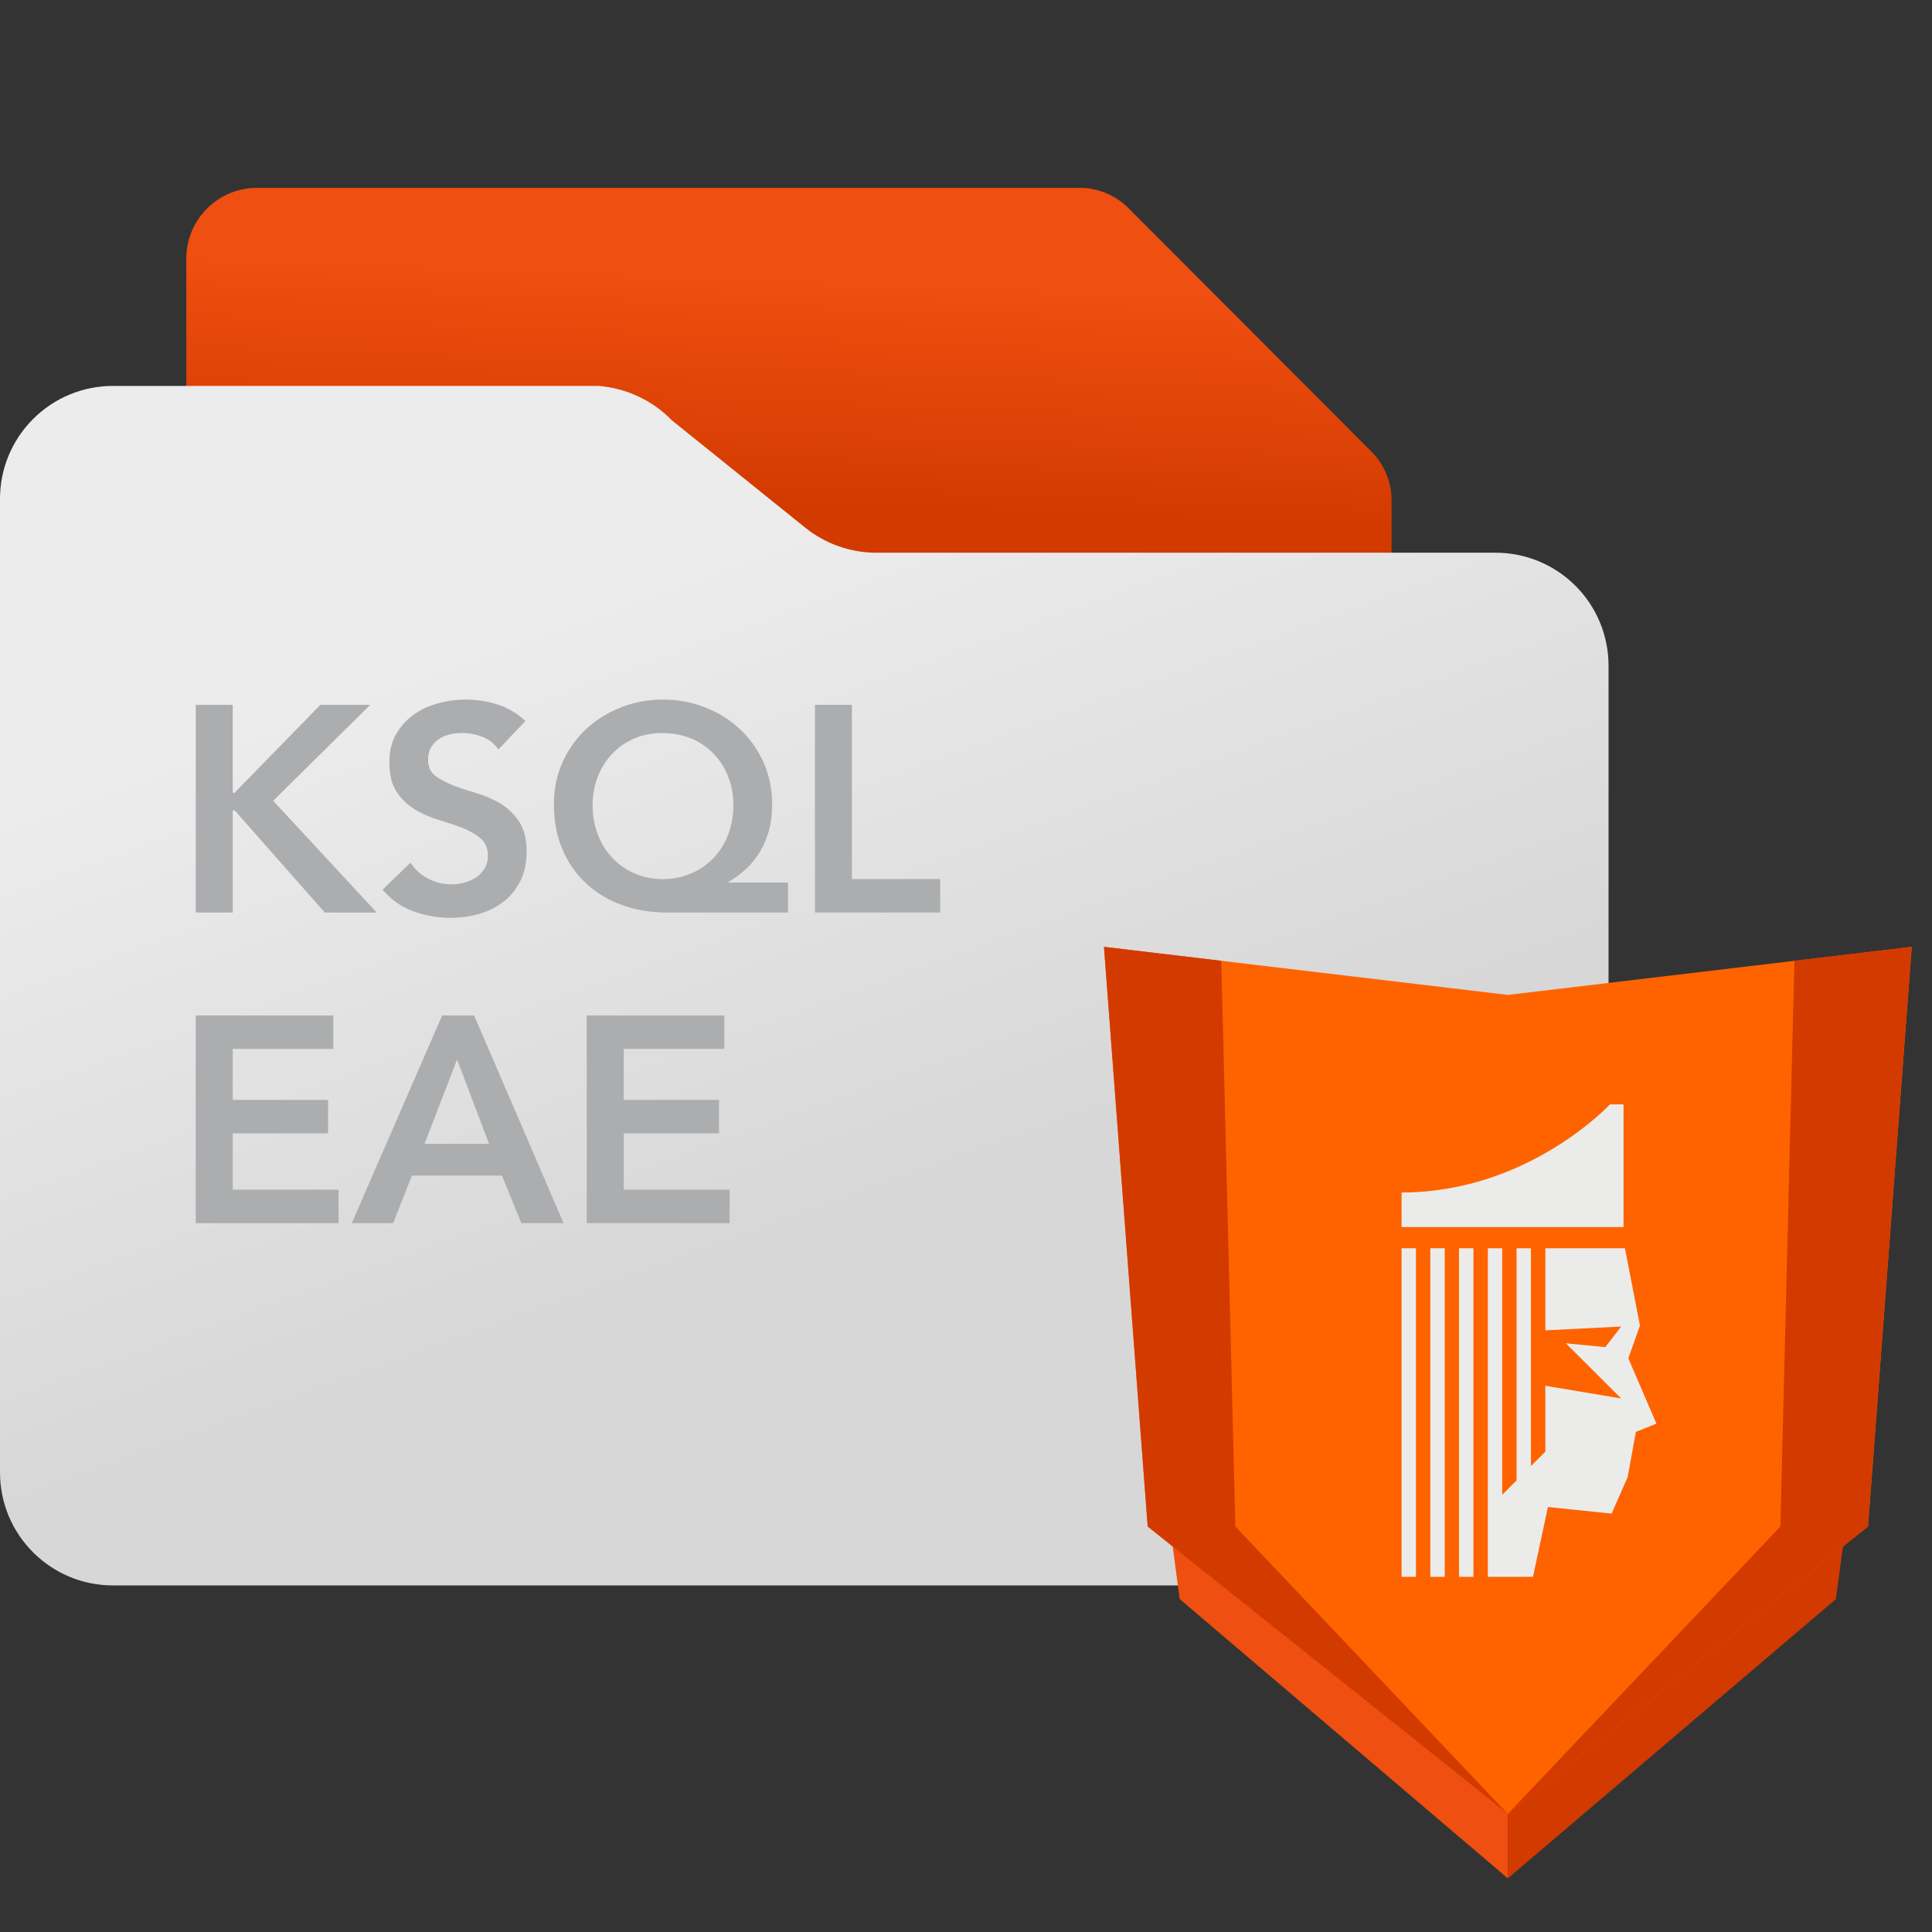
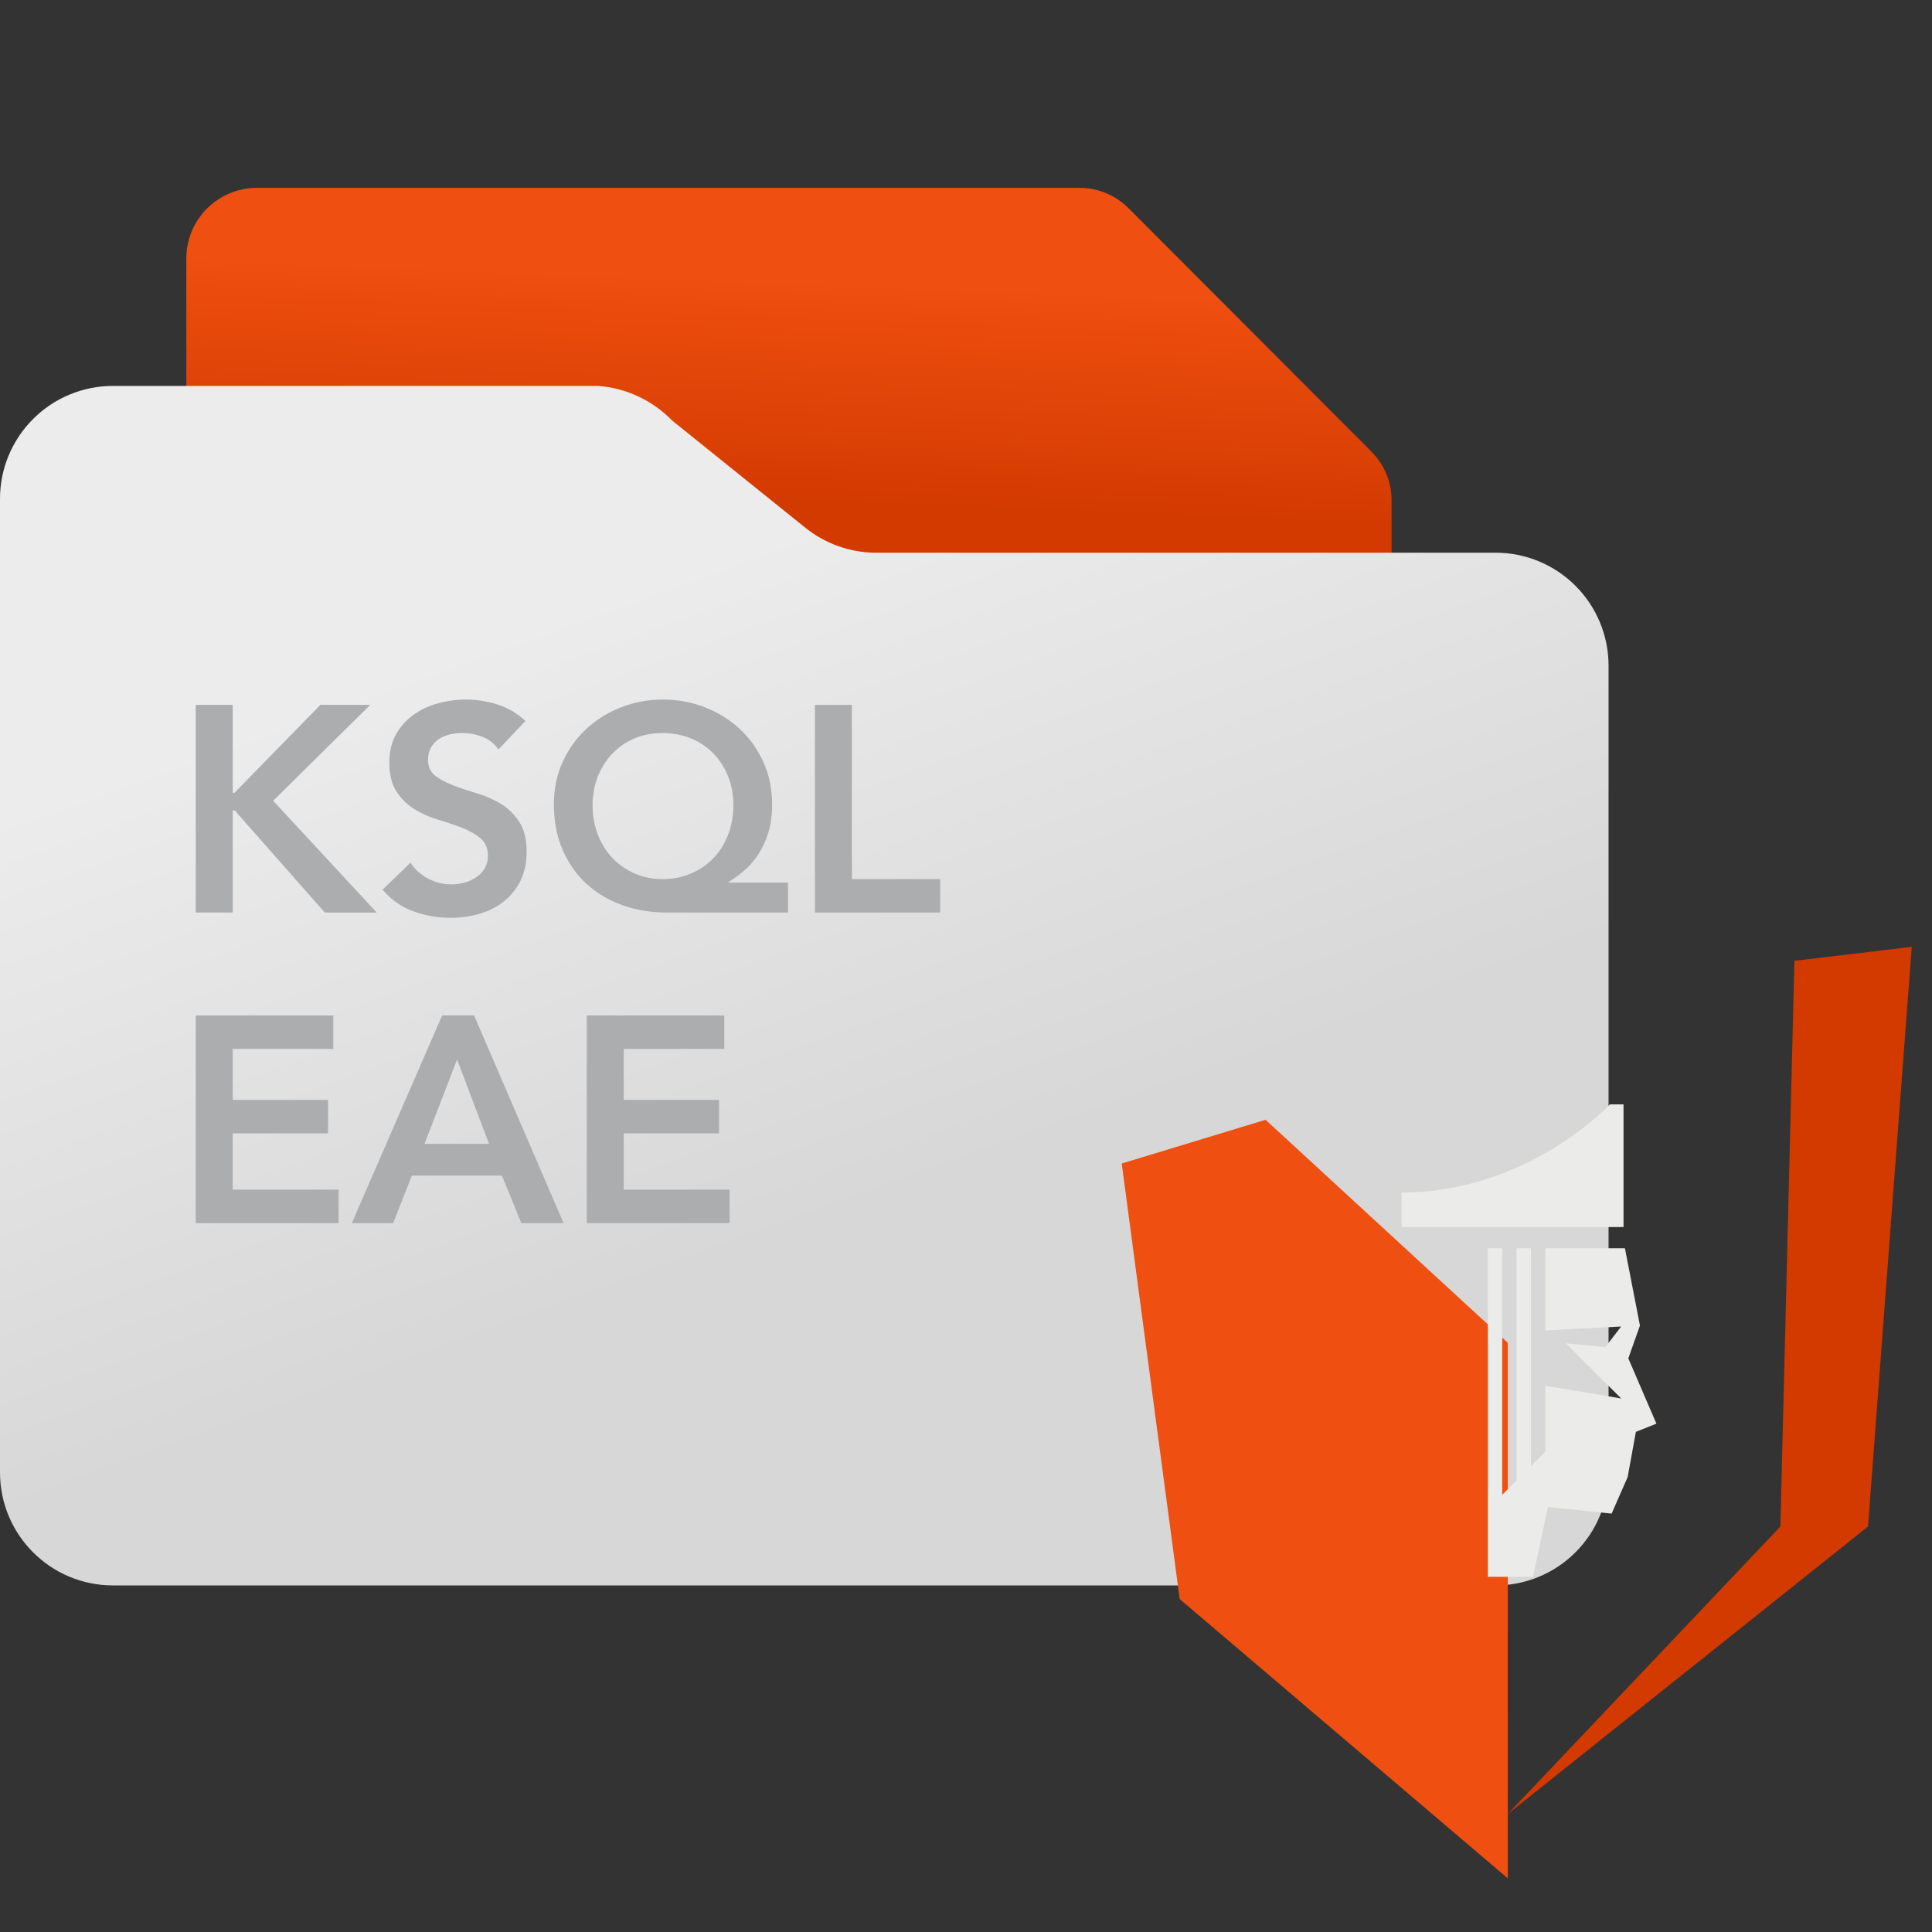
<svg xmlns="http://www.w3.org/2000/svg" width="48" height="48" viewBox="0 0 48 48" fill="none">
  <rect x="0" y="0" width="48" height="48" fill="#333333" stroke="none" />
  <path d="M34.573 14.509V12.446C34.578 11.98 34.392 11.532 34.059 11.206L28.046 5.181C27.72 4.849 27.272 4.663 26.806 4.667H6.384C5.415 4.667 4.629 5.453 4.629 6.422V10.194H15.209L20.616 14.509H34.573Z" fill="url(#paint0_linear_1880_4184)" />
  <path d="M20.611 39.389H2.806C1.256 39.389 5.82881e-06 38.133 5.82881e-06 36.583V12.4C-0.002 11.655 0.293 10.939 0.82 10.412C1.346 9.884 2.061 9.588 2.806 9.588H14.861C15.556 9.64 16.209 9.945 16.695 10.445L20.005 13.109C20.492 13.501 21.095 13.72 21.72 13.732H37.152C37.897 13.73 38.612 14.025 39.14 14.552C39.668 15.078 39.964 15.793 39.964 16.538V36.583C39.964 37.328 39.668 38.043 39.14 38.569C38.612 39.096 37.897 39.391 37.152 39.389H20.611Z" fill="url(#paint1_linear_1880_4184)" />
  <path fill-rule="evenodd" clip-rule="evenodd" d="M11.196 22.803C11.449 22.803 11.689 22.769 11.918 22.701C12.146 22.633 12.346 22.531 12.519 22.395C12.691 22.259 12.829 22.087 12.931 21.881C13.033 21.674 13.084 21.433 13.084 21.156C13.084 20.85 13.023 20.604 12.901 20.42C12.78 20.235 12.629 20.087 12.45 19.975C12.27 19.863 12.073 19.776 11.859 19.713C11.646 19.65 11.449 19.584 11.269 19.516C11.089 19.448 10.939 19.368 10.817 19.276C10.696 19.183 10.635 19.05 10.635 18.875C10.635 18.758 10.659 18.657 10.708 18.572C10.756 18.487 10.821 18.418 10.901 18.365C10.981 18.311 11.071 18.272 11.171 18.248C11.27 18.224 11.373 18.212 11.48 18.212C11.66 18.212 11.831 18.244 11.994 18.31C12.157 18.376 12.287 18.479 12.384 18.62L13.054 17.913C12.85 17.723 12.621 17.587 12.366 17.505C12.111 17.422 11.847 17.381 11.575 17.381C11.337 17.381 11.104 17.412 10.876 17.476C10.647 17.539 10.444 17.635 10.267 17.764C10.09 17.892 9.946 18.054 9.837 18.248C9.728 18.442 9.673 18.673 9.673 18.94C9.673 19.247 9.734 19.491 9.855 19.673C9.977 19.855 10.127 20.001 10.307 20.11C10.487 20.219 10.684 20.306 10.897 20.369C11.111 20.432 11.308 20.499 11.488 20.569C11.667 20.64 11.818 20.726 11.939 20.828C12.061 20.93 12.122 21.076 12.122 21.265C12.122 21.382 12.095 21.485 12.041 21.575C11.988 21.665 11.918 21.739 11.83 21.797C11.743 21.855 11.646 21.899 11.539 21.928C11.432 21.957 11.325 21.972 11.218 21.972C11.014 21.972 10.821 21.925 10.639 21.83C10.456 21.735 10.309 21.603 10.198 21.433L9.505 22.103C9.719 22.356 9.974 22.535 10.271 22.642C10.567 22.749 10.876 22.803 11.196 22.803ZM5.782 22.672V20.136H5.833L8.07 22.672H9.36L6.787 19.895L9.199 17.512H7.96L5.825 19.698H5.782V17.512H4.863V22.672H5.782ZM19.577 21.928V22.672H16.574C16.171 22.672 15.798 22.61 15.456 22.486C15.113 22.362 14.817 22.184 14.567 21.954C14.316 21.723 14.12 21.441 13.976 21.108C13.833 20.776 13.761 20.4 13.761 19.983C13.761 19.604 13.833 19.255 13.976 18.937C14.12 18.619 14.315 18.344 14.563 18.113C14.811 17.883 15.099 17.703 15.427 17.574C15.754 17.445 16.103 17.381 16.472 17.381C16.841 17.381 17.19 17.445 17.518 17.574C17.846 17.703 18.134 17.883 18.382 18.113C18.629 18.344 18.825 18.619 18.968 18.937C19.111 19.255 19.183 19.604 19.183 19.983C19.183 20.255 19.15 20.494 19.085 20.7C19.019 20.907 18.933 21.089 18.826 21.247C18.719 21.405 18.601 21.537 18.473 21.644C18.344 21.751 18.219 21.841 18.097 21.914V21.928H19.577ZM16.465 21.841C16.212 21.841 15.98 21.795 15.769 21.702C15.558 21.61 15.374 21.483 15.219 21.32C15.063 21.157 14.942 20.963 14.854 20.737C14.767 20.511 14.723 20.267 14.723 20.004C14.723 19.747 14.767 19.509 14.854 19.29C14.942 19.072 15.062 18.882 15.215 18.722C15.368 18.561 15.55 18.436 15.762 18.346C15.973 18.257 16.203 18.212 16.45 18.212C16.713 18.212 16.952 18.257 17.168 18.346C17.384 18.436 17.57 18.561 17.726 18.722C17.881 18.882 18.003 19.072 18.09 19.29C18.177 19.509 18.221 19.747 18.221 20.004C18.221 20.267 18.177 20.511 18.09 20.737C18.003 20.963 17.881 21.157 17.726 21.32C17.57 21.483 17.384 21.61 17.168 21.702C16.952 21.795 16.718 21.841 16.465 21.841ZM23.359 21.841V22.672H20.247V17.512H21.165V21.841H23.359Z" fill="#ACADAF" />
  <path fill-rule="evenodd" clip-rule="evenodd" d="M8.412 29.557V30.388H4.863V25.229H8.281V26.059H5.782V27.327H8.15V28.158H5.782V29.557H8.412ZM10.234 29.207L9.768 30.388H8.74L10.985 25.229H11.779L14.002 30.388H12.952L12.471 29.207H10.234ZM12.151 28.42H10.547L11.356 26.322L12.151 28.42ZM18.127 29.557V30.388H14.578V25.229H17.995V26.059H15.496V27.327H17.864V28.158H15.496V29.557H18.127Z" fill="#ACADAF" />
  <path fill-rule="evenodd" clip-rule="evenodd" d="M27.869 28.907L29.309 39.728L37.461 46.667L37.46 33.36L31.443 27.821L27.869 28.907Z" fill="#EF4F10" />
-   <path fill-rule="evenodd" clip-rule="evenodd" d="M37.462 33.36L37.461 46.667L45.613 39.729L47.053 28.907L43.479 27.822L37.462 33.36Z" fill="#D33A00" />
-   <path fill-rule="evenodd" clip-rule="evenodd" d="M37.462 24.718L27.428 23.524L28.514 37.925L37.461 45.066V45.068L37.462 45.067L37.463 45.068V45.066L46.41 37.925L47.497 23.524L37.462 24.718Z" fill="#FF6300" />
-   <path fill-rule="evenodd" clip-rule="evenodd" d="M27.428 23.524L28.514 37.926L37.463 45.068L30.692 37.926L30.343 23.871L27.428 23.524Z" fill="#D33A00" />
  <path fill-rule="evenodd" clip-rule="evenodd" d="M47.497 23.524L44.582 23.871L44.233 37.926L37.461 45.068L46.41 37.926L47.497 23.524Z" fill="#D33A00" />
  <path fill-rule="evenodd" clip-rule="evenodd" d="M40.336 27.438H39.998C39.998 27.438 37.974 29.627 34.822 29.627V30.486H40.336V27.438Z" fill="#EBECEA" />
  <path fill-rule="evenodd" clip-rule="evenodd" d="M40.455 33.748L40.744 32.933L40.371 31.013H38.394V33.052L40.277 32.957L39.883 33.469L38.903 33.374L40.279 34.745L38.394 34.429V36.066L38.036 36.424V31.013H37.679H37.679V36.781L37.322 37.138V31.013H36.966H36.965V39.176H36.966H38.086L38.458 37.441L40.04 37.605L40.439 36.696L40.643 35.574L41.153 35.37L40.455 33.748Z" fill="#EBECEA" />
  <mask id="mask0_1880_4184" style="mask-type:luminance" maskUnits="userSpaceOnUse" x="27" y="23" width="21" height="24">
-     <path fill-rule="evenodd" clip-rule="evenodd" d="M27.428 46.667H47.497V23.524H27.428V46.667Z" fill="white" />
-   </mask>
+     </mask>
  <g mask="url(#mask0_1880_4184)">
    <path fill-rule="evenodd" clip-rule="evenodd" d="M34.822 39.176H35.179V31.013H34.822V39.176Z" fill="#EBECEA" />
    <path fill-rule="evenodd" clip-rule="evenodd" d="M35.536 39.176H35.894V31.013H35.536V39.176Z" fill="#EBECEA" />
    <path fill-rule="evenodd" clip-rule="evenodd" d="M36.249 31.013V39.176H36.25H36.607V31.013H36.25H36.249Z" fill="#EBECEA" />
  </g>
  <defs>
    <linearGradient id="paint0_linear_1880_4184" x1="3.881" y1="2.188" x2="3.399" y2="14.448" gradientUnits="userSpaceOnUse">
      <stop offset="0.34" stop-color="#EF4F10" />
      <stop offset="0.79" stop-color="#D33A00" />
    </linearGradient>
    <linearGradient id="paint1_linear_1880_4184" x1="38.014" y1="30.509" x2="30.315" y2="9.281" gradientUnits="userSpaceOnUse">
      <stop stop-color="#D7D7D7" />
      <stop offset="0.27" stop-color="#D7D7D7" />
      <stop offset="1" stop-color="#ECECEC" />
    </linearGradient>
  </defs>
</svg>